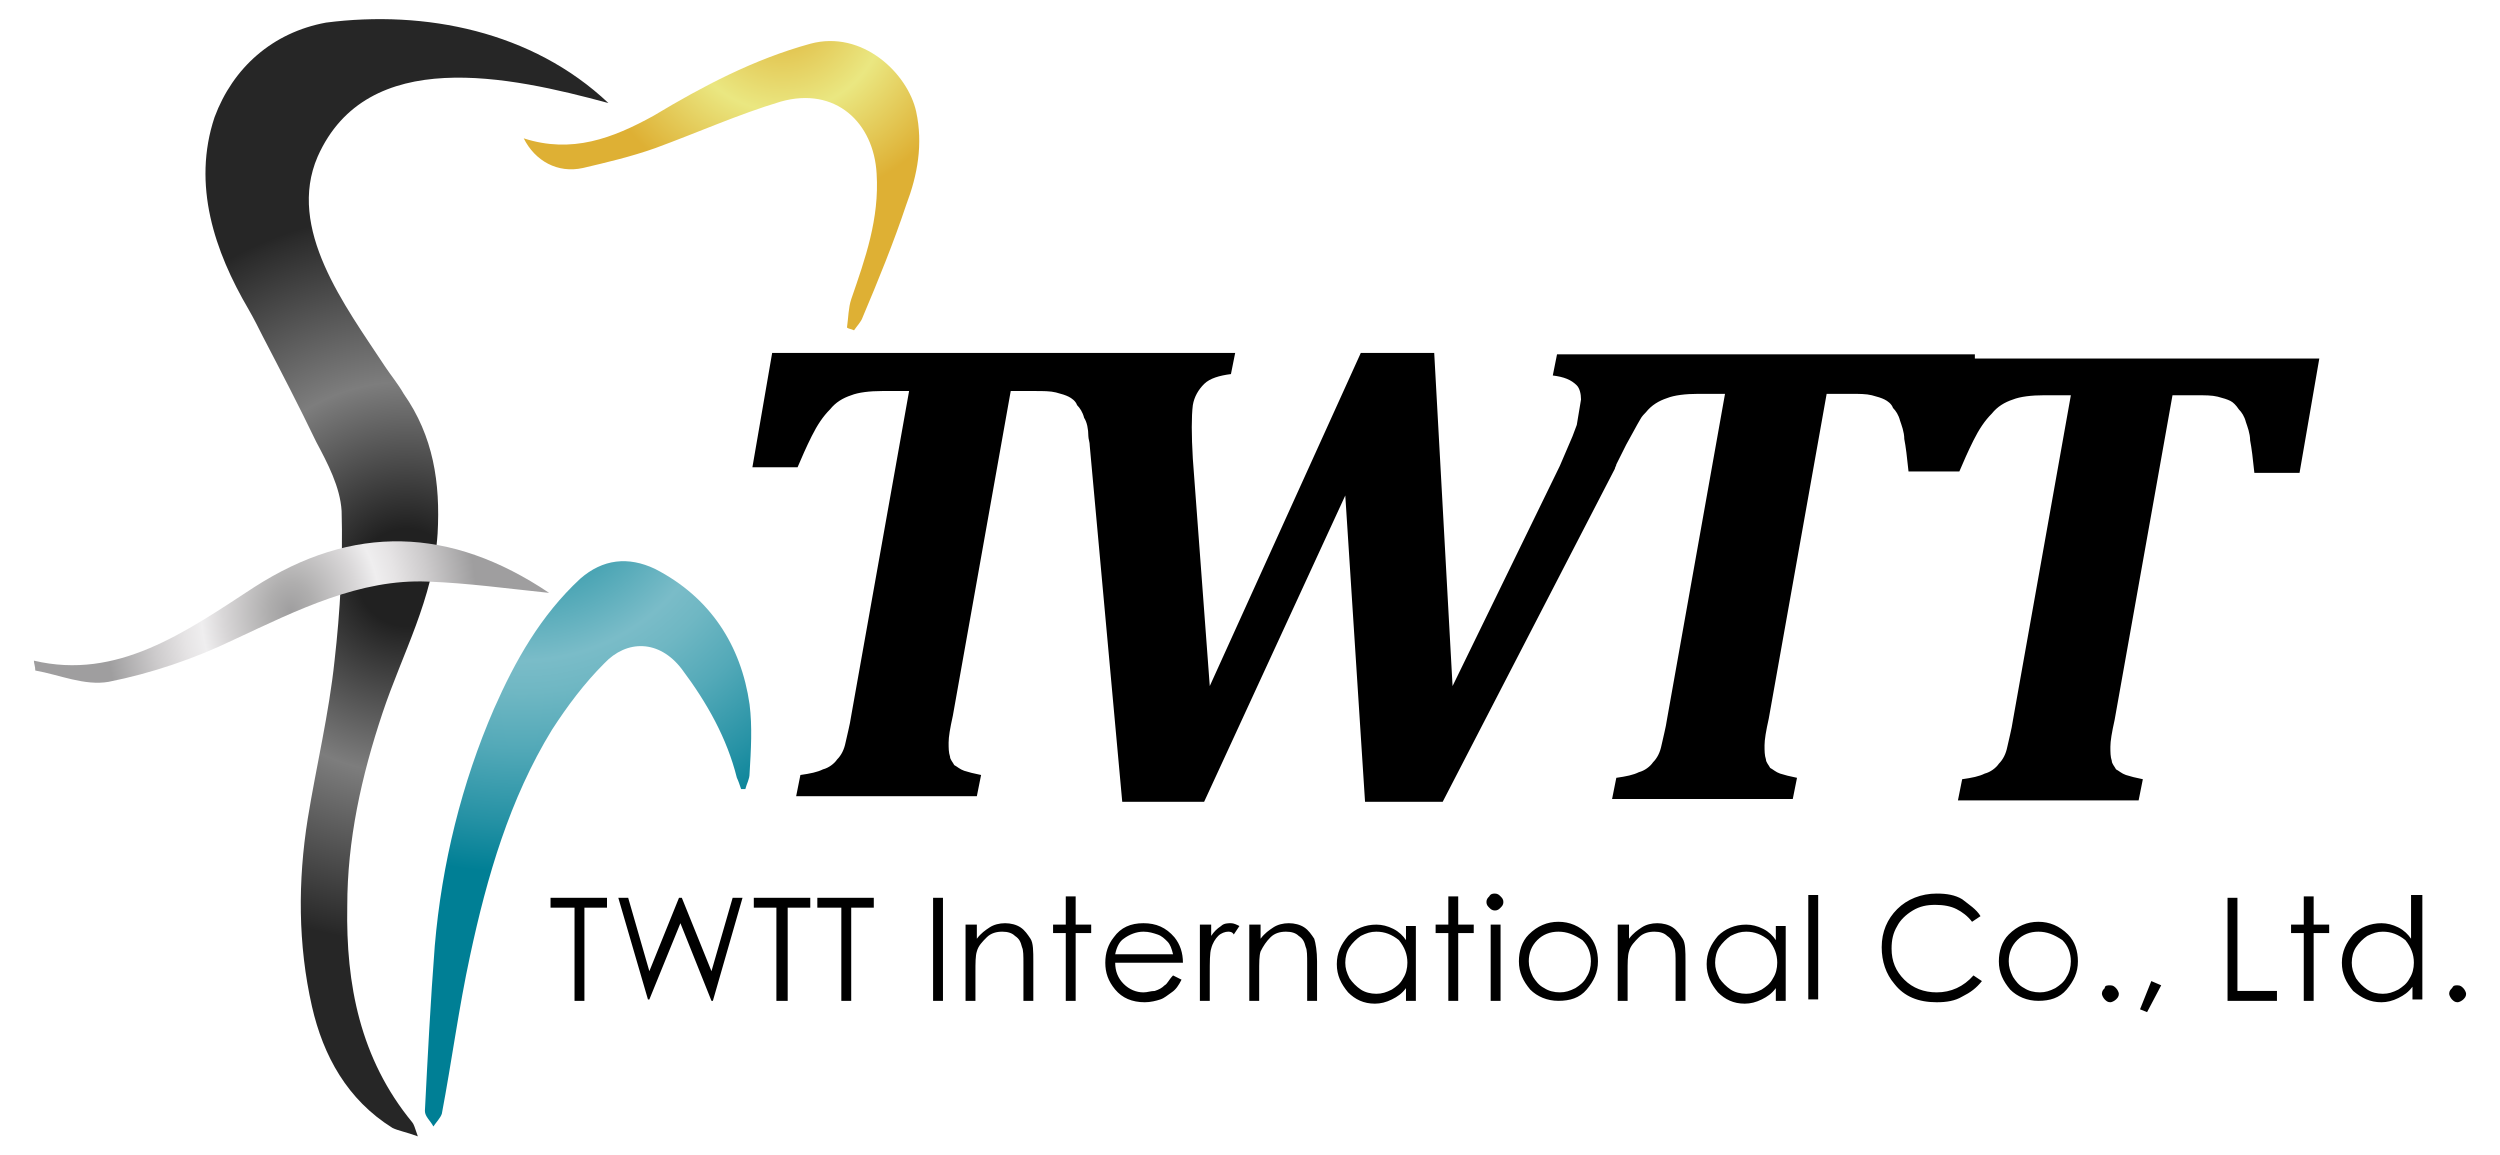
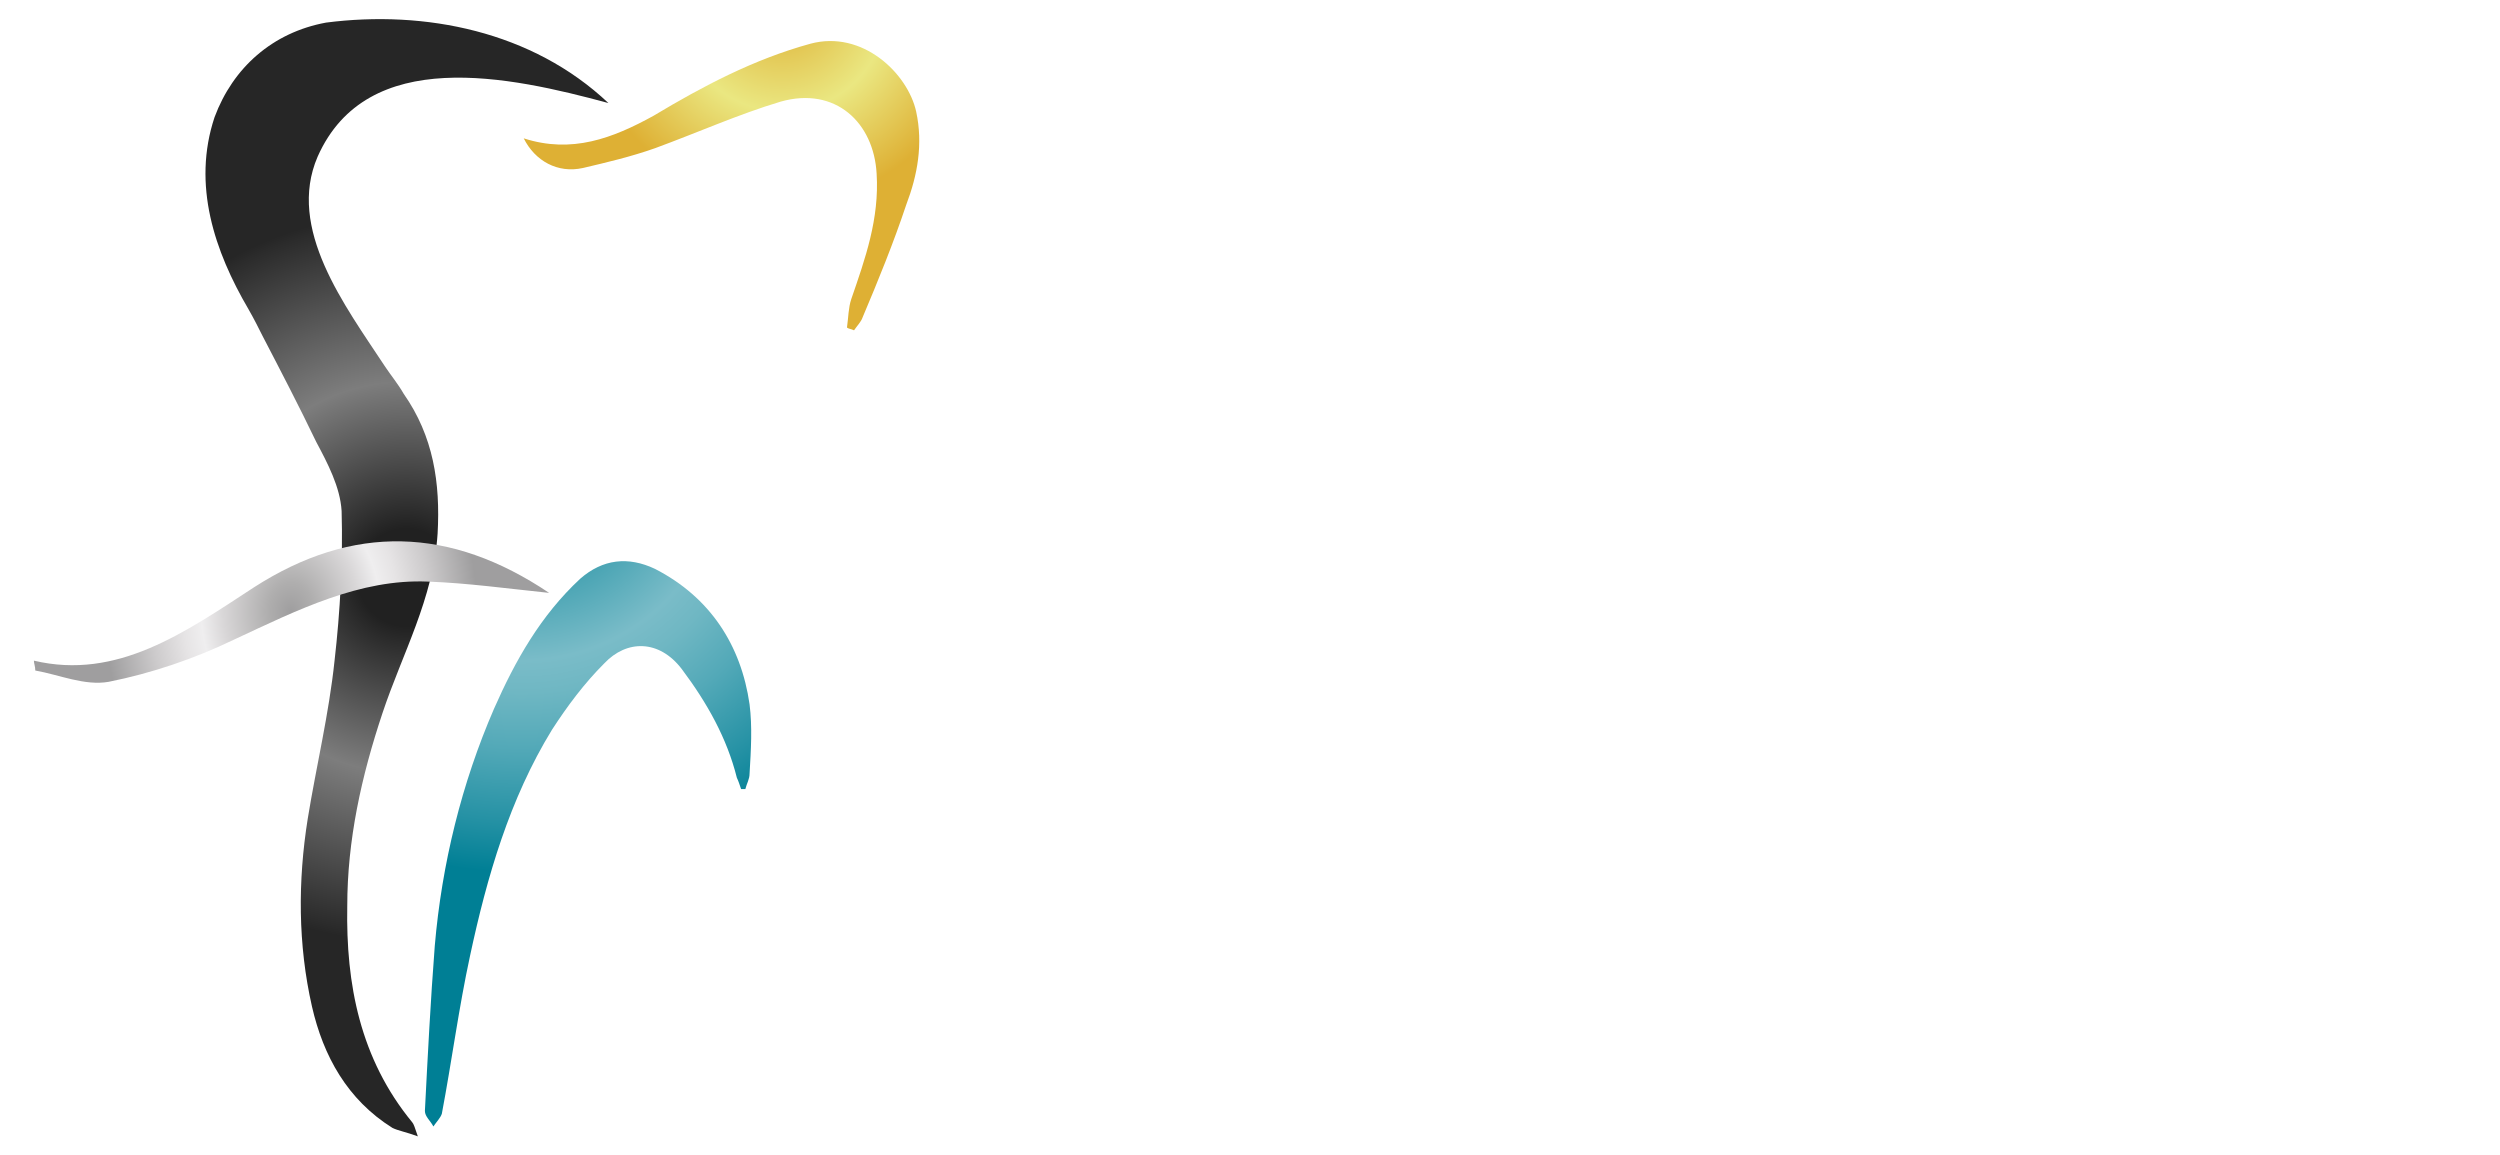
<svg xmlns="http://www.w3.org/2000/svg" version="1.1" id="圖層_1" x="0" y="0" viewBox="0 0 177.1 81.8" xml:space="preserve">
  <radialGradient id="SVGID_1_" cx="28.796" cy="40.91" r="29.752" gradientUnits="userSpaceOnUse">
    <stop offset=".116" stop-color="#212121" />
    <stop offset=".466" stop-color="#7d7d7d" />
    <stop offset=".848" stop-color="#2b2b2b" />
    <stop offset=".868" stop-color="#262626" />
  </radialGradient>
  <path d="M29.6 80.5c-.8-.3-1.4-.4-1.8-.6-3.2-2-4.9-5.1-5.7-8.6-1-4.4-1-8.9-.3-13.3.6-3.7 1.5-7.4 1.9-11.2.4-3.5.6-7.1.5-10.6-.1-1.7-1-3.4-1.8-4.9-1.2-2.5-2.5-5-3.8-7.5-.3-.6-.6-1.2-1-1.9-2.4-4.1-4-8.8-2.4-13.6 1.3-3.5 4.1-6 7.9-6.7 7-.9 14.6.6 20 5.7-7-1.9-17.1-4.1-20.6 3.8-2.2 5.1 1.9 10.5 4.8 14.9.4.6.9 1.2 1.3 1.9 2.1 3 2.6 6.3 2.4 9.9-.3 4.6-2.5 8.5-3.9 12.7-1.5 4.5-2.5 9-2.5 13.7-.1 5.5.9 10.8 4.6 15.3.1.1.2.4.4 1z" fill="url(#SVGID_1_)" />
  <radialGradient id="SVGID_2_" cx="55.433" cy=".503" r="13.948" gradientUnits="userSpaceOnUse">
    <stop offset="0" stop-color="#deb034" />
    <stop offset=".529" stop-color="#eae781" />
    <stop offset="1" stop-color="#deb034" />
  </radialGradient>
  <path d="M60 23.2c.1-.7.1-1.4.3-2 1-2.9 2-5.7 1.8-8.9-.2-3.6-2.9-6.2-6.8-5.1-3 .9-5.9 2.2-8.9 3.3-1.7.6-3.4 1-5.1 1.4-1.8.4-3.4-.5-4.2-2.1 3.4 1.1 6.3 0 9.2-1.6 3.5-2.1 7.1-4 11.1-5.1 3.7-1 6.9 2.1 7.5 4.8.5 2.3.1 4.5-.7 6.6-.9 2.7-2 5.4-3.1 8-.1.3-.4.6-.6.9-.2-.1-.4-.1-.5-.2z" fill="url(#SVGID_2_)" />
  <radialGradient id="SVGID_3_" cx="20.607" cy="7.714" r="13.183" gradientTransform="matrix(1 0 0 1.277 0 33.489)" gradientUnits="userSpaceOnUse">
    <stop offset="0" stop-color="#9f9e9f" />
    <stop offset=".122" stop-color="#afaeae" />
    <stop offset=".366" stop-color="#d9d7d8" />
    <stop offset=".481" stop-color="#efeeef" />
    <stop offset=".579" stop-color="#e6e4e5" />
    <stop offset=".748" stop-color="#cdcbcc" />
    <stop offset=".967" stop-color="#a5a4a5" />
    <stop offset="1" stop-color="#9f9e9f" />
  </radialGradient>
  <path d="M2.4 46.8c5.9 1.4 10.7-2 15.6-5.2 7-4.5 13.9-4.3 20.9.4-2.9-.3-5.8-.7-8.6-.8-4.8-.2-9.2 2-13.7 4.1-2.9 1.4-5.9 2.4-8.9 3-1.7.3-3.5-.5-5.2-.8 0-.3-.1-.5-.1-.7z" fill-rule="evenodd" clip-rule="evenodd" fill="url(#SVGID_3_)" />
  <radialGradient id="SVGID_4_" cx="36.938" cy="25.751" r="29.636" gradientTransform="matrix(1 0 0 .977 0 7.691)" gradientUnits="userSpaceOnUse">
    <stop offset="0" stop-color="#007f95" />
    <stop offset=".095" stop-color="#13889d" />
    <stop offset=".287" stop-color="#43a1b1" />
    <stop offset=".481" stop-color="#7abcc8" />
    <stop offset=".56" stop-color="#6fb7c3" />
    <stop offset=".695" stop-color="#53a9b8" />
    <stop offset=".871" stop-color="#2692a5" />
    <stop offset="1" stop-color="#007f95" />
  </radialGradient>
  <path d="M52.5 55.9c-.1-.3-.2-.6-.3-.8-.7-2.8-2.1-5.3-3.9-7.7-1.6-2.1-3.9-2.1-5.5-.4-1.4 1.4-2.6 3-3.7 4.7-3 4.9-4.6 10.4-5.8 16-.8 3.7-1.3 7.5-2 11.2-.1.3-.4.6-.6.9-.2-.4-.6-.7-.6-1.1.2-3.9.4-7.8.7-11.7.5-5.8 1.9-11.5 4.2-16.8 1.5-3.4 3.3-6.6 6.1-9.2 1.6-1.4 3.4-1.6 5.3-.7 3.9 2 6.1 5.4 6.7 9.6.2 1.6.1 3.2 0 4.9 0 .4-.2.7-.3 1.1h-.3z" fill="url(#SVGID_4_)" />
-   <path d="M139.9 25.1h-29.6l-.3 1.5c.8.1 1.3.3 1.7.7.2.2.3.6.3 1l-.3 1.8c-.1.3-.2.5-.3.8l-.9 2.1-7.6 15.6-1.3-23.6h-5.2L85.7 48.6l-1.2-16.1c-.1-1.7-.1-3 0-3.8.1-.6.4-1.1.8-1.5.4-.4 1.1-.6 1.9-.7l.3-1.5H54.7l-1.4 8.1h3.2c.3-.7.6-1.4 1-2.2.4-.8.8-1.4 1.3-1.9.4-.5.9-.8 1.5-1 .5-.2 1.3-.3 2.2-.3h1.9l-4.1 23c-.1.7-.3 1.4-.4 1.9-.1.5-.3.9-.6 1.2-.2.3-.6.6-1 .7-.4.2-.9.3-1.6.4l-.3 1.5h12.8l.3-1.5c-.5-.1-.9-.2-1.2-.3-.3-.1-.5-.3-.7-.4-.1-.2-.3-.4-.3-.6-.1-.3-.1-.6-.1-1s.1-1 .3-1.9l4.1-23h1.7c.6 0 1.1 0 1.5.1.4.1.7.2.9.3.2.1.5.3.6.6.2.2.4.5.5.9.2.3.3.8.3 1.3 0 .2.1.4.1.7l2.3 25.2h5.8l10-21.7 1.4 21.7h5.5l12.2-23.6c0-.1.1-.2.1-.3l.7-1.4c.4-.7.7-1.3 1-1.8.1-.2.3-.4.4-.5.4-.5.9-.8 1.5-1 .5-.2 1.3-.3 2.2-.3h1.9l-4.1 23c-.1.7-.3 1.4-.4 1.9-.1.5-.3.9-.6 1.2-.2.3-.6.6-1 .7-.4.2-.9.3-1.6.4l-.3 1.5H127l.3-1.5c-.5-.1-.9-.2-1.2-.3-.3-.1-.5-.3-.7-.4-.1-.2-.3-.4-.3-.6-.1-.3-.1-.6-.1-1s.1-1 .3-1.9l4.1-23h1.7c.6 0 1.1 0 1.5.1.4.1.7.2.9.3.2.1.5.3.6.6.2.2.4.5.5.9.1.3.3.8.3 1.3.1.5.2 1.3.3 2.3h3.6c.3-.7.6-1.4 1-2.2.4-.8.8-1.4 1.3-1.9.4-.5.9-.8 1.5-1 .5-.2 1.3-.3 2.2-.3h1.9l-4.1 23c-.1.7-.3 1.4-.4 1.9-.1.5-.3.9-.6 1.2-.2.3-.6.6-1 .7-.4.2-.9.3-1.6.4l-.3 1.5h12.8l.3-1.5c-.5-.1-.9-.2-1.2-.3-.3-.1-.5-.3-.7-.4-.1-.2-.3-.4-.3-.6-.1-.3-.1-.6-.1-1s.1-1 .3-1.9l4.1-23h1.7c.6 0 1.1 0 1.5.1.4.1.7.2.9.3.2.1.4.3.6.6.2.2.4.5.5.9.1.3.3.8.3 1.3.1.5.2 1.3.3 2.3h3.2l1.4-8.1h-24.4zM39 64.3v-.7h4v.7h-1.6v6.6h-.7v-6.6H39zm4.8-.7h.7l1.5 5.2 2.1-5.2h.2l2.1 5.2 1.5-5.2h.7l-2.1 7.3h-.1l-2.2-5.5-2.2 5.4h-.1l-2.1-7.2zm9.6.7v-.7h4v.7h-1.6v6.6H55v-6.6h-1.6zm4.5 0v-.7h4v.7h-1.6v6.6h-.7v-6.6h-1.7zm8.2-.7h.7v7.3h-.7v-7.3zm2.4 1.9h.7v1c.3-.4.6-.6.9-.8.3-.2.7-.3 1.1-.3.4 0 .8.1 1.1.3.3.2.5.5.7.8.2.3.2.9.2 1.6v2.8h-.7v-2.6c0-.6 0-1-.1-1.2-.1-.4-.2-.6-.5-.8-.2-.2-.5-.3-.9-.3s-.8.1-1.1.4c-.3.3-.6.6-.7 1-.1.3-.1.8-.1 1.5v2h-.7v-5.4zm7-2h.7v2h1.1v.6h-1.1v4.8h-.7v-4.8h-.9v-.6h.9v-2zm7.6 5.6l.6.3c-.2.4-.4.7-.7.9-.3.2-.5.4-.8.5-.3.1-.7.2-1.1.2-.9 0-1.6-.3-2.1-.9-.5-.6-.7-1.2-.7-1.9s.2-1.3.6-1.8c.5-.7 1.2-1 2.1-1 .9 0 1.6.3 2.2 1 .4.5.6 1.1.6 1.8H79c0 .6.2 1.1.6 1.5.4.4.9.6 1.4.6.3 0 .5-.1.8-.1.3-.1.5-.2.7-.4.2-.1.3-.4.6-.7zm0-1.5c-.1-.4-.2-.7-.4-.9-.2-.2-.4-.4-.7-.5-.3-.1-.6-.2-1-.2-.5 0-1 .2-1.4.5-.3.2-.5.6-.6 1.1h4.1zm2-2.1h.7v.8c.2-.3.4-.5.7-.7.2-.2.5-.2.7-.2.2 0 .4.1.6.2l-.4.6c-.1-.2-.3-.2-.4-.2-.2 0-.5.1-.7.3-.2.2-.4.5-.5.9-.1.3-.1.9-.1 1.9v1.8H85v-5.4zm3.5 0h.7v1c.3-.4.6-.6.9-.8.3-.2.7-.3 1.1-.3.4 0 .8.1 1.1.3.3.2.5.5.7.8.1.3.2.9.2 1.6v2.8h-.7v-2.6c0-.6 0-1-.1-1.2-.1-.4-.2-.6-.5-.8-.2-.2-.5-.3-.9-.3s-.8.1-1.1.4c-.3.3-.5.6-.7 1-.1.3-.1.8-.1 1.5v2h-.7v-5.4zm11.7 0v5.4h-.7V70c-.3.4-.6.6-1 .8-.4.2-.8.3-1.2.3-.8 0-1.4-.3-1.9-.8-.5-.6-.8-1.2-.8-2s.3-1.4.8-2c.5-.5 1.2-.8 2-.8.4 0 .8.1 1.2.3.4.2.7.5.9.8v-1h.7zm-2.8.5c-.4 0-.7.1-1.1.3-.3.2-.6.5-.8.8-.2.3-.3.7-.3 1.1 0 .4.1.7.3 1.1.2.3.5.6.8.8.3.2.7.3 1.1.3.4 0 .7-.1 1.1-.3.3-.2.6-.4.8-.8.2-.3.3-.7.3-1.1 0-.6-.2-1.1-.6-1.6-.5-.4-1-.6-1.6-.6zm5.1-2.5h.7v2h1.1v.6h-1.1v4.8h-.7v-4.8h-.9v-.6h.9v-2zm3.3-.2c.2 0 .3.1.4.2.1.1.2.2.2.4s-.1.3-.2.4c-.1.1-.2.2-.4.2s-.3-.1-.4-.2c-.1-.1-.2-.2-.2-.4s.1-.3.2-.4c.1-.2.3-.2.4-.2zm-.3 2.2h.7v5.4h-.7v-5.4zm4.8-.2c.8 0 1.5.3 2.1.9.5.5.7 1.2.7 1.9 0 .8-.3 1.4-.8 2-.5.6-1.2.8-2 .8s-1.5-.3-2-.8c-.5-.6-.8-1.2-.8-2 0-.7.2-1.4.7-1.9.6-.6 1.3-.9 2.1-.9zm0 .7c-.6 0-1.1.2-1.5.6-.4.4-.6.9-.6 1.5 0 .4.1.7.3 1.1.2.3.4.6.8.8.3.2.7.3 1.1.3.4 0 .7-.1 1.1-.3.3-.2.6-.4.8-.8.2-.3.3-.7.3-1.1 0-.6-.2-1.1-.6-1.5-.6-.4-1.1-.6-1.7-.6zm4.3-.5h.7v1c.3-.4.6-.6.9-.8.3-.2.7-.3 1.1-.3.4 0 .8.1 1.1.3.3.2.5.5.7.8.2.3.2.9.2 1.6v2.8h-.7v-2.6c0-.6 0-1-.1-1.2-.1-.4-.2-.6-.5-.8-.2-.2-.5-.3-.9-.3s-.8.1-1.1.4c-.3.3-.6.6-.7 1-.1.3-.1.8-.1 1.5v2h-.7v-5.4zm11.8 0v5.4h-.7V70c-.3.4-.6.6-1 .8-.4.2-.8.3-1.2.3-.8 0-1.4-.3-1.9-.8-.5-.6-.8-1.2-.8-2s.3-1.4.8-2c.5-.5 1.2-.8 2-.8.4 0 .8.1 1.2.3.4.2.7.5.9.8v-1h.7zm-2.8.5c-.4 0-.7.1-1.1.3-.3.2-.6.5-.8.8-.2.3-.3.7-.3 1.1 0 .4.1.7.3 1.1.2.3.5.6.8.8.3.2.7.3 1.1.3.4 0 .7-.1 1.1-.3.3-.2.6-.4.8-.8.2-.3.3-.7.3-1.1 0-.6-.2-1.1-.6-1.6-.5-.4-1-.6-1.6-.6zm4.4-2.6h.7v7.4h-.7v-7.4zm12.2 1.5l-.6.4c-.3-.4-.7-.7-1.1-.9-.4-.2-.9-.3-1.5-.3s-1.1.1-1.6.4c-.5.3-.9.7-1.1 1.1-.3.5-.4 1-.4 1.6 0 .9.3 1.6.9 2.2.6.6 1.4.9 2.3.9 1 0 1.9-.4 2.6-1.2l.6.4c-.4.5-.8.8-1.4 1.1-.5.3-1.1.4-1.8.4-1.3 0-2.3-.4-3-1.3-.6-.7-.9-1.6-.9-2.6 0-1.1.4-2 1.1-2.7.7-.7 1.7-1.1 2.8-1.1.7 0 1.3.1 1.8.4.5.4 1 .7 1.3 1.2zm4.1.4c.8 0 1.5.3 2.1.9.5.5.7 1.2.7 1.9 0 .8-.3 1.4-.8 2-.5.6-1.2.8-2 .8s-1.5-.3-2-.8c-.5-.6-.8-1.2-.8-2 0-.7.2-1.4.7-1.9.6-.6 1.3-.9 2.1-.9zm0 .7c-.6 0-1.1.2-1.5.6-.4.4-.6.9-.6 1.5 0 .4.1.7.3 1.1.2.3.4.6.8.8.3.2.7.3 1.1.3.4 0 .7-.1 1.1-.3.3-.2.6-.4.8-.8.2-.3.3-.7.3-1.1 0-.6-.2-1.1-.6-1.5-.6-.4-1.1-.6-1.7-.6zm5.1 3.8c.2 0 .3.1.4.2.1.1.2.3.2.4 0 .2-.1.3-.2.4-.1.1-.3.2-.4.2-.2 0-.3-.1-.4-.2-.1-.1-.2-.3-.2-.4 0-.2.1-.3.2-.4 0-.2.2-.2.4-.2zm2.9-.3l.7.3-1 1.9-.5-.2.8-2zm5.4-5.9h.7v6.6h2.8v.7h-3.5v-7.3zm5.4-.1h.7v2h1.1v.6h-1.1v4.8h-.7v-4.8h-.9v-.6h.9v-2zm8.4-.1v7.4h-.7v-.9c-.3.4-.6.6-1 .8-.4.2-.8.3-1.2.3-.8 0-1.4-.3-2-.8-.5-.6-.8-1.2-.8-2s.3-1.4.8-2c.5-.5 1.2-.8 2-.8.4 0 .8.1 1.2.3.4.2.7.5.9.8v-3.1h.8zm-2.8 2.6c-.4 0-.7.1-1.1.3-.3.2-.6.5-.8.8-.2.3-.3.7-.3 1.1 0 .4.1.7.3 1.1.2.3.5.6.8.8.3.2.7.3 1.1.3.4 0 .7-.1 1.1-.3.3-.2.6-.4.8-.8.2-.3.3-.7.3-1.1 0-.6-.2-1.1-.6-1.6-.5-.4-1-.6-1.6-.6zm5.3 3.8c.2 0 .3.1.4.2.1.1.2.3.2.4 0 .2-.1.3-.2.4-.1.1-.3.2-.4.2-.2 0-.3-.1-.4-.2-.1-.1-.2-.3-.2-.4 0-.2.1-.3.2-.4.1-.2.2-.2.4-.2z" />
</svg>